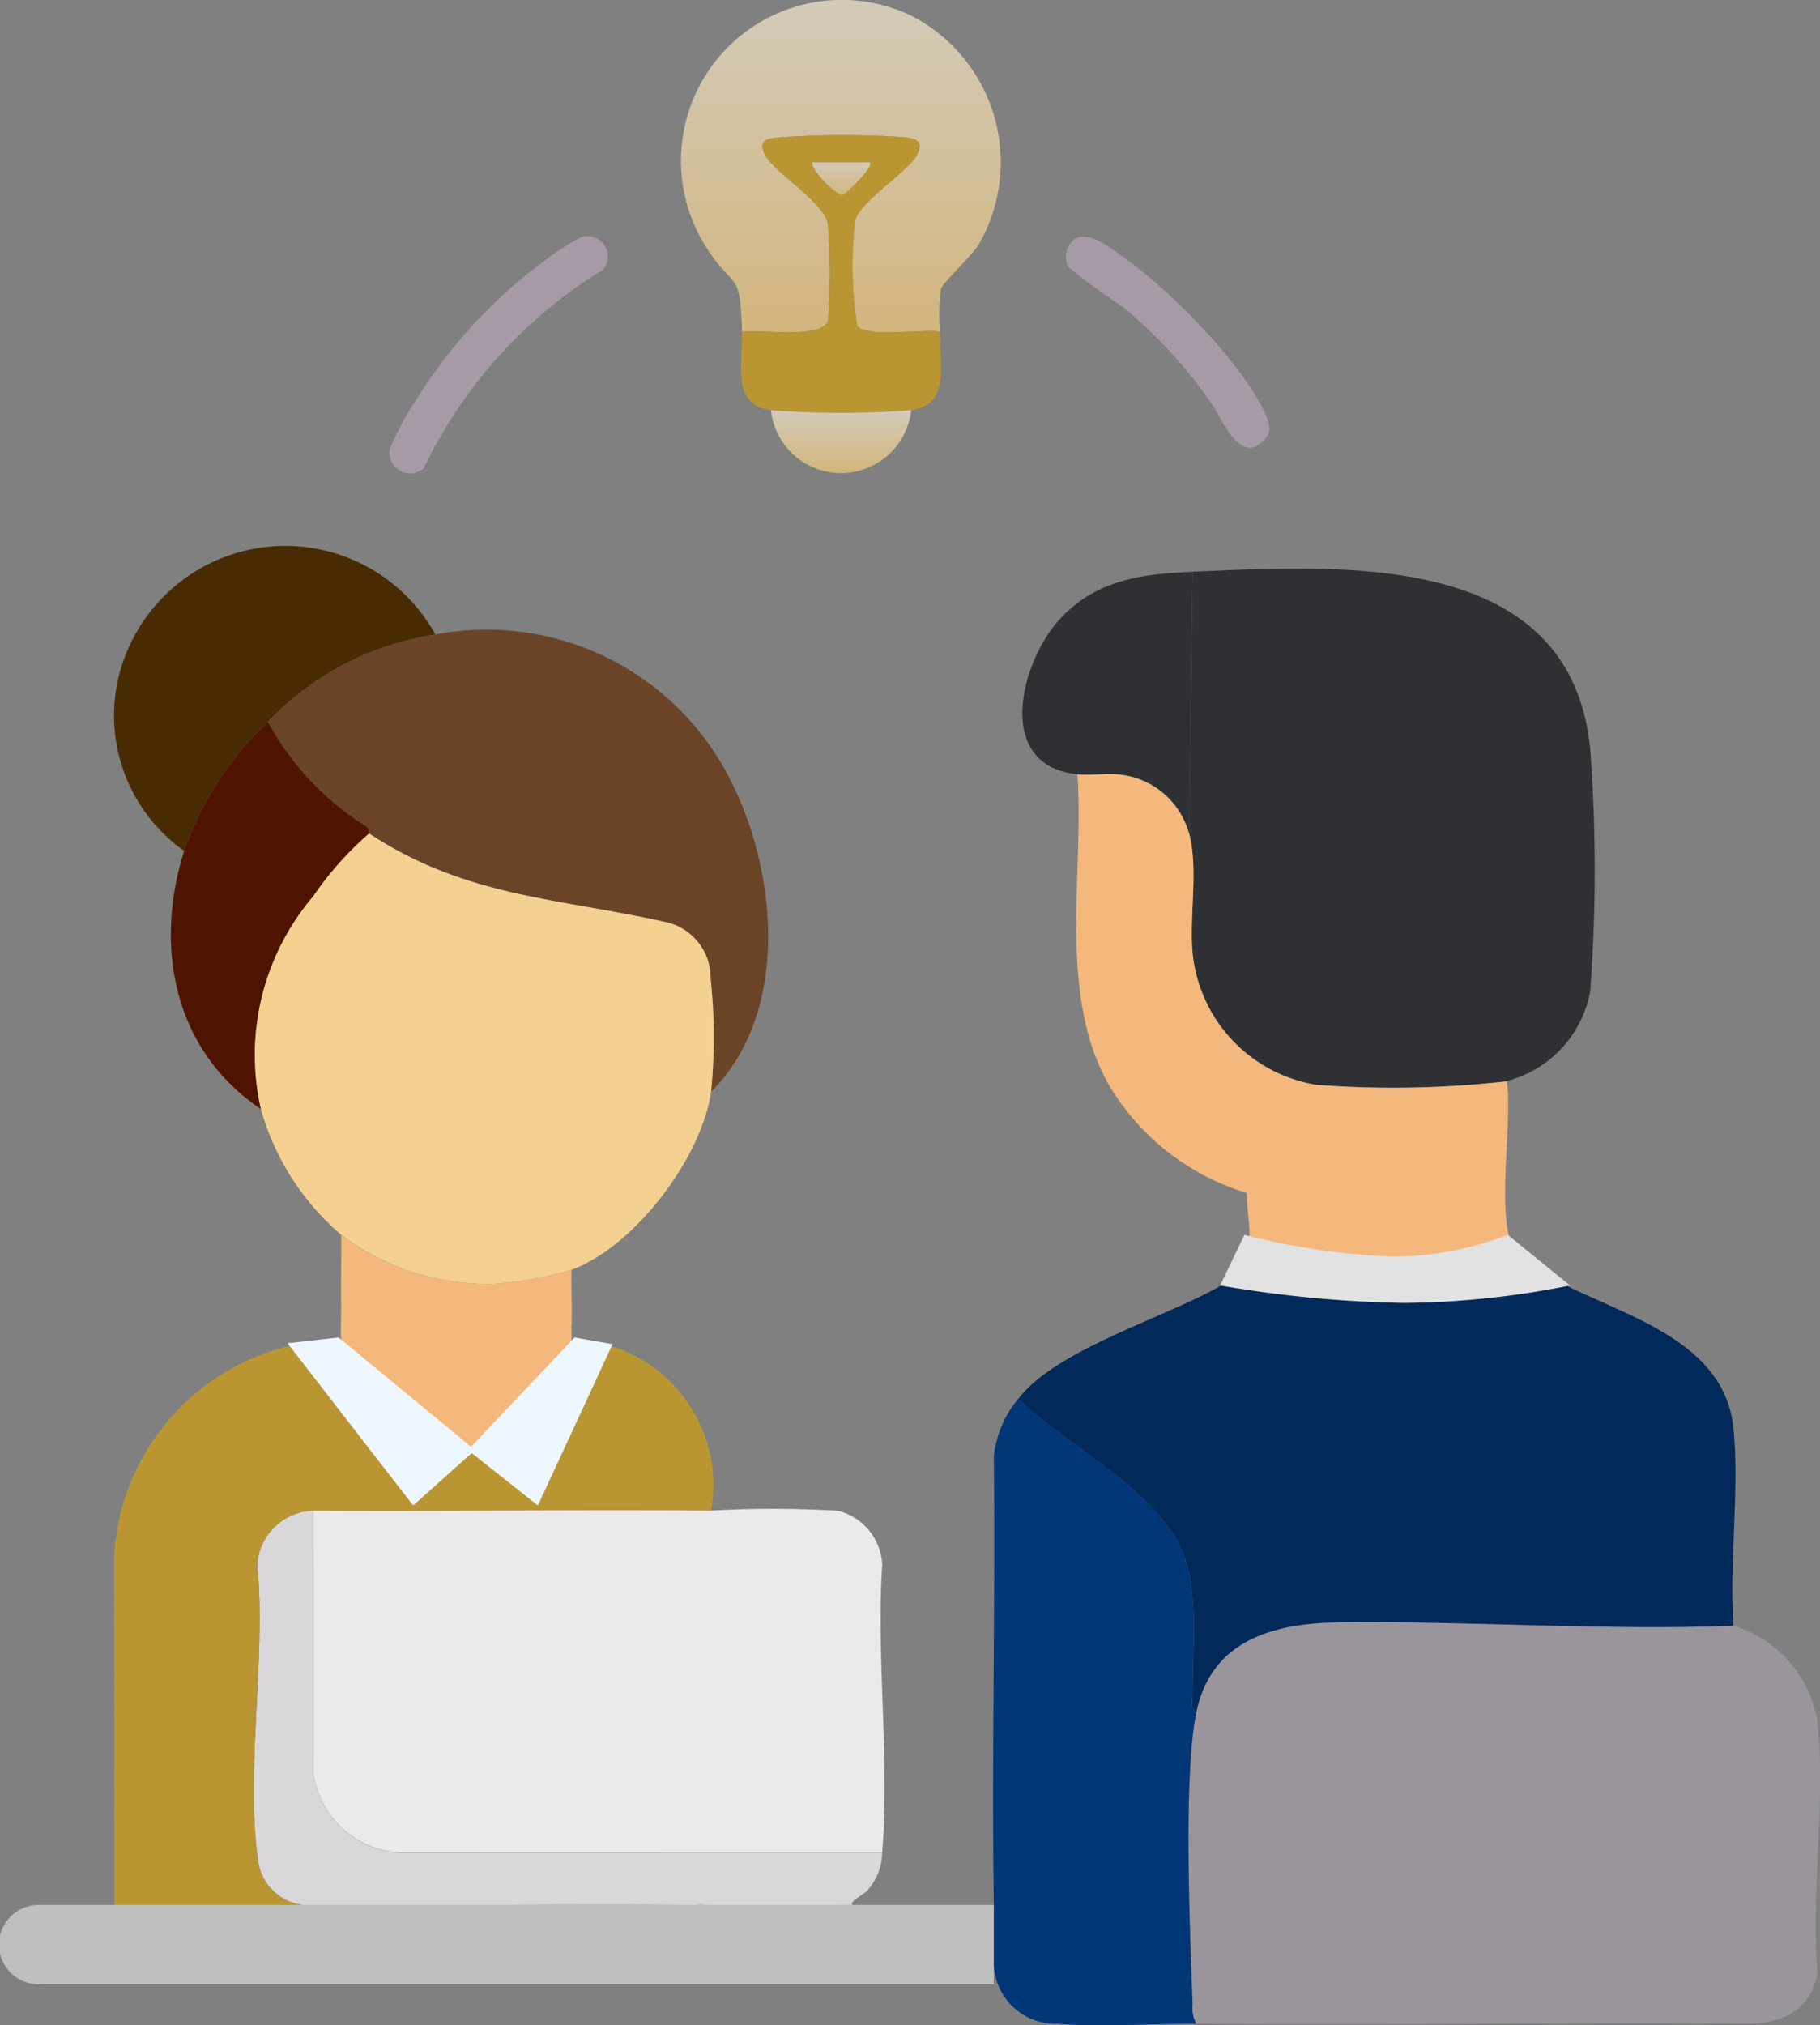
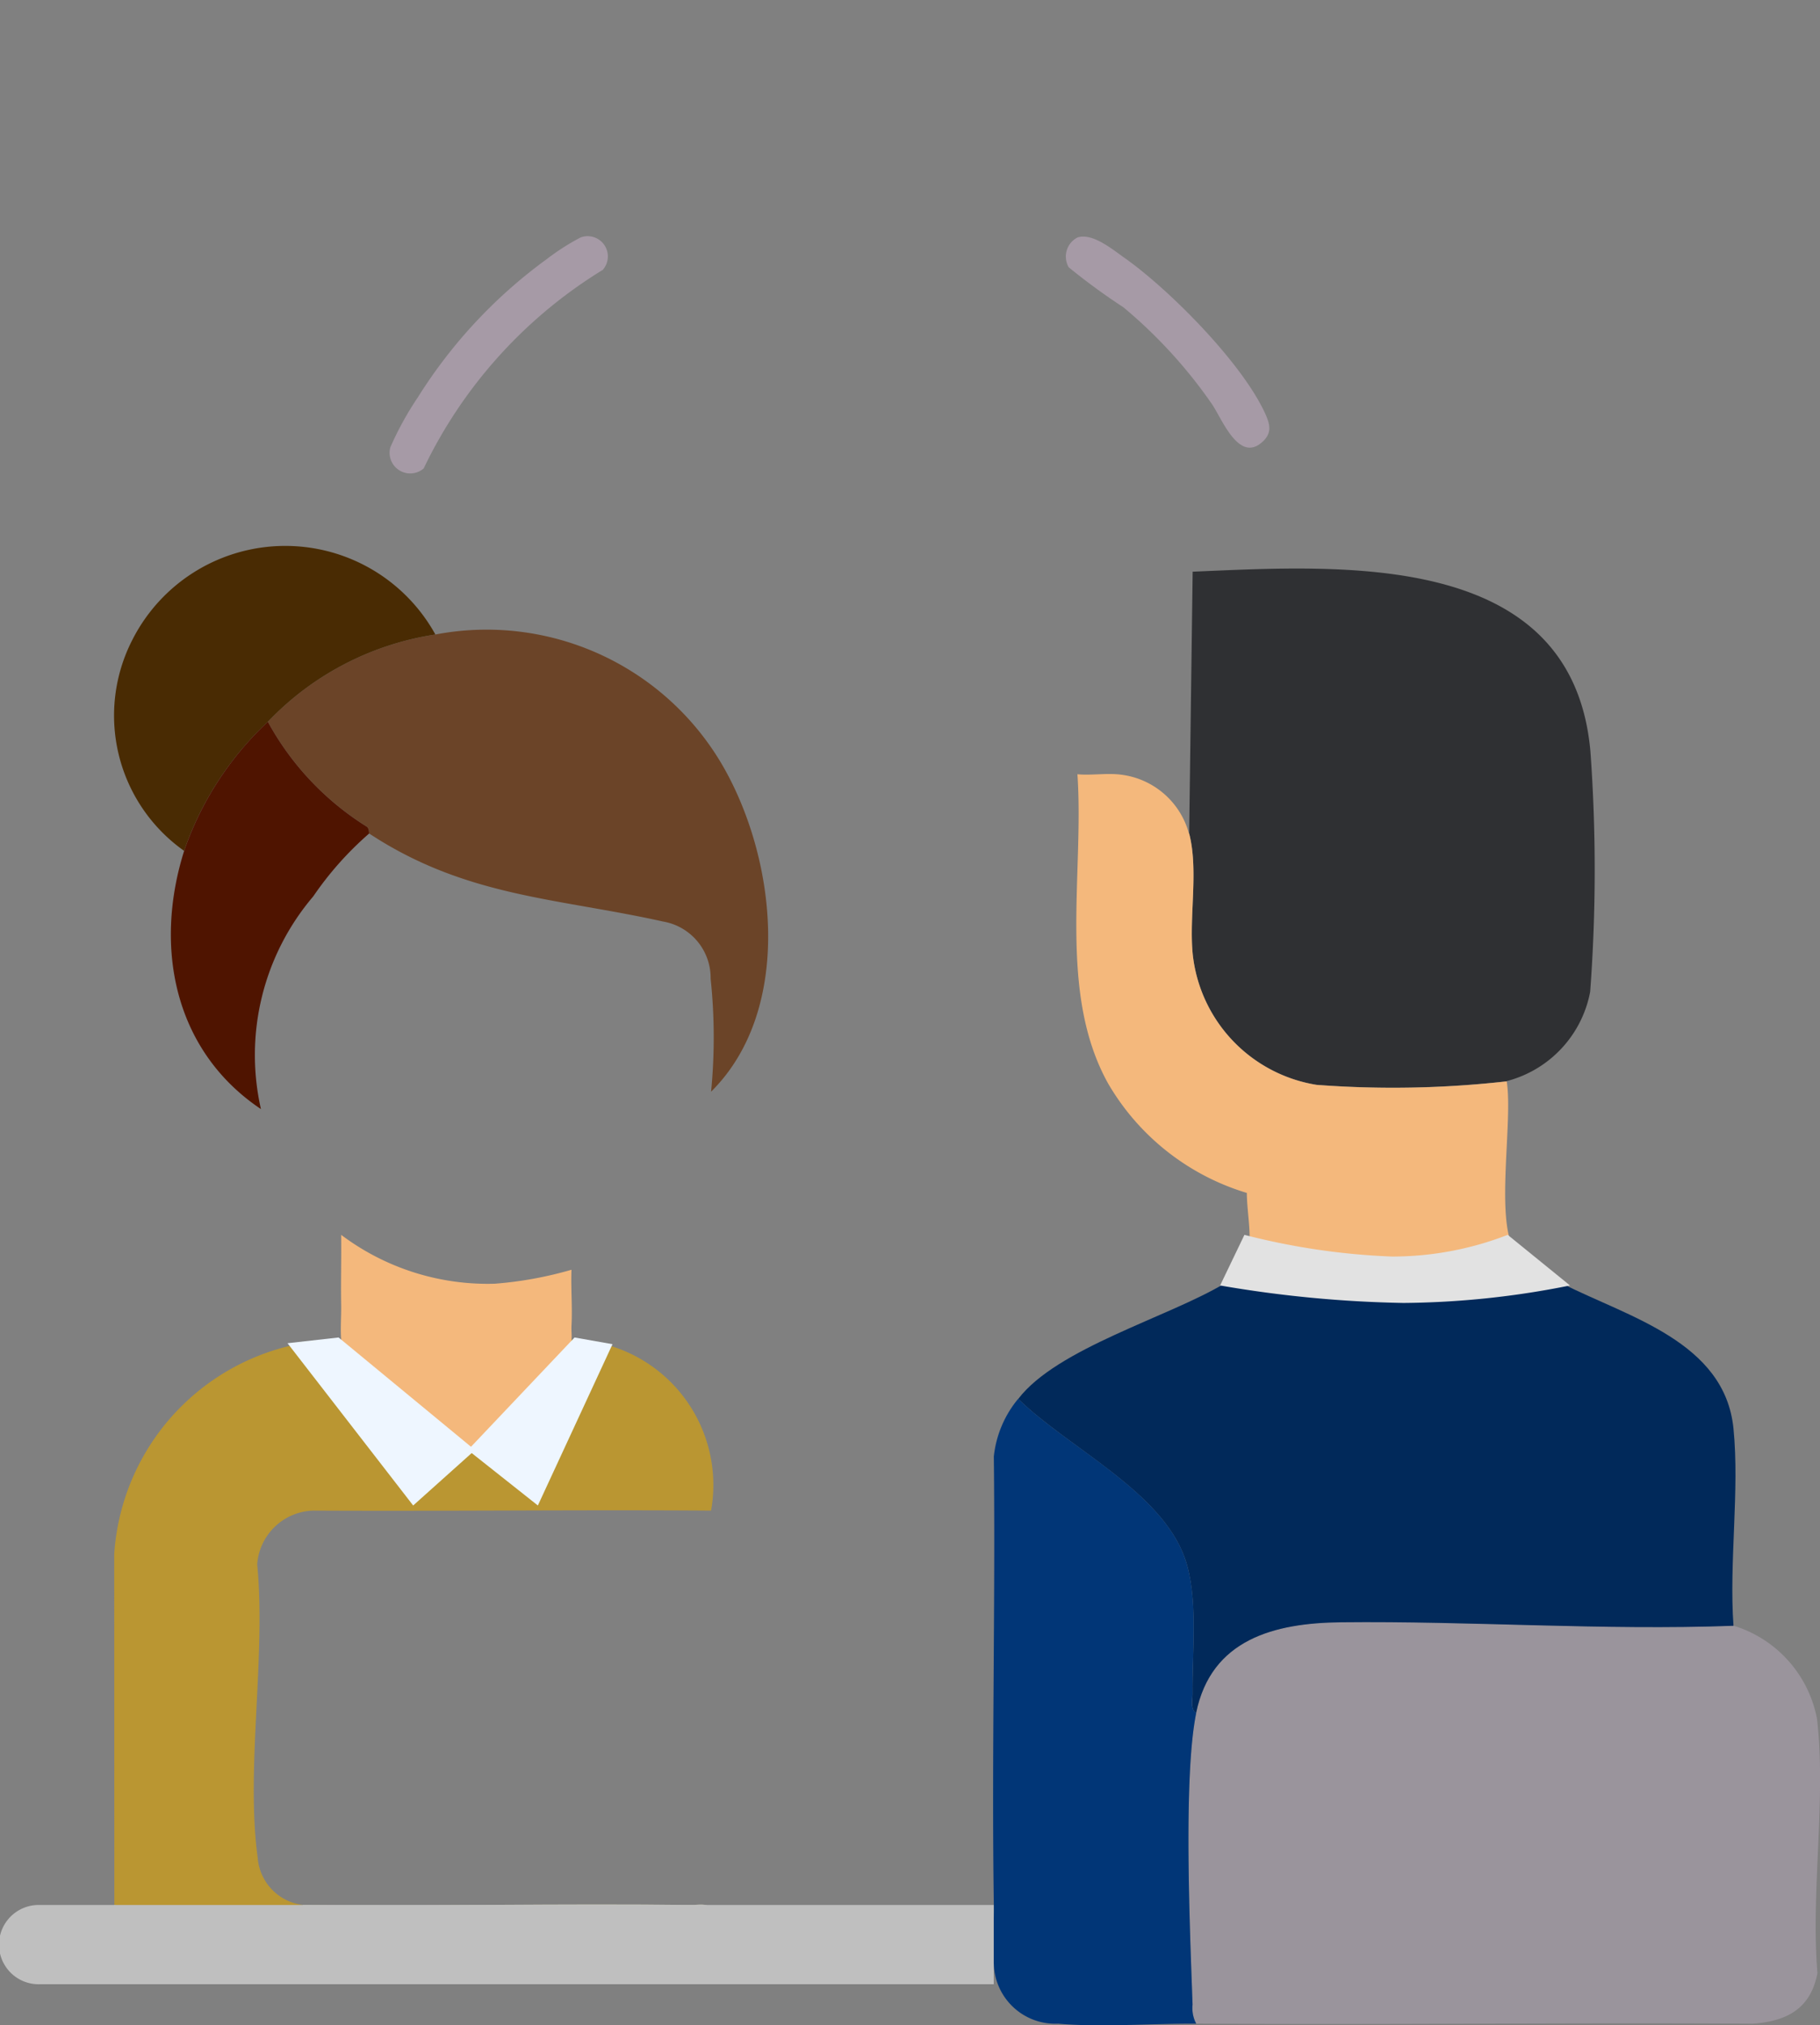
<svg xmlns="http://www.w3.org/2000/svg" width="71.925" height="80.022" viewBox="0 0 71.925 80.022">
  <rect x="0" y="0" width="71.925" height="80.022" fill="#808080" stroke="none" />
  <defs>
    <clipPath id="a">
-       <rect width="12.675" height="18.694" fill="none" />
-     </clipPath>
+       </clipPath>
    <linearGradient id="b" x1="0.5" x2="0.5" y2="1" gradientUnits="objectBoundingBox">
      <stop offset="0" stop-color="#d3cab8" />
      <stop offset="1" stop-color="#d3b57c" />
    </linearGradient>
  </defs>
  <g transform="translate(0 -1.481)">
    <g transform="translate(0 0)">
-       <path d="M92.338,235.454a42.987,42.987,0,0,1,5.025.009,2.313,2.313,0,0,1,1.738,2.123c-.244,3.684.308,7.746-.005,11.383l-18.967,0a3.638,3.638,0,0,1-3.5-3.123l-.015-10.4c5.238.027,10.484-.036,15.722,0" transform="translate(-64.236 -174.288)" fill="#ebe9eb" />
-       <path d="M64.428,235.883l.015,10.4a3.638,3.638,0,0,0,3.5,3.123l18.967-.005a2.246,2.246,0,0,1-.615,1.522c-.081.1-1.006.595-.35.546-1.89.036-3.858.125-5.792.138-.143-.229-.523-.137-.757-.14-5.124-.064-10.256.052-15.379,0a2.036,2.036,0,0,1-1.781-1.874c-.477-3.5.337-7.975-.019-11.579a2.289,2.289,0,0,1,2.214-2.131" transform="translate(-52.049 -174.717)" fill="#d9d7da" />
      <path d="M46.006,194.063c-.474,4.868-6.478,6.192-8.55,2.207a6.119,6.119,0,0,1-.552-2.207,9.067,9.067,0,0,0-8.969,8.476L27.94,216.4a.181.181,0,0,1,.138.138,16.716,16.716,0,0,0,2.207,0c1.7.014,3.4,0,5.1,0V216.4a2.036,2.036,0,0,1-1.781-1.874c-.477-3.5.337-7.974-.019-11.579A2.289,2.289,0,0,1,35.8,200.82c5.238.027,10.484-.037,15.722,0a5.747,5.747,0,0,0-5.516-6.758" transform="translate(-23.421 -139.654)" fill="#ba9632" />
      <path d="M90.191,332.351c-5.375.035-10.76.01-16.135,0v-.138c5.123.05,10.254-.066,15.379,0,.233,0,.613-.088.757.14" transform="translate(-62.09 -255.463)" fill="#d4d2c1" />
      <path d="M28.106,332.465c-.09-.017-.136-.037-.138-.138a.182.182,0,0,1,.138.138" transform="translate(-23.449 -255.577)" fill="#95d5a3" />
      <path d="M83.035,38.956a22.114,22.114,0,0,0-.017-4.465,2.261,2.261,0,0,0-1.877-2.26c-4.2-.935-7.8-.965-11.621-3.48-.012-.008.025-.191-.1-.277a11.219,11.219,0,0,1-3.9-4.136,11.526,11.526,0,0,1,6.62-3.448,10.785,10.785,0,0,1,11.282,5.06c2.2,3.7,2.908,9.736-.387,13.005" transform="translate(-54.934 5.661)" fill="#6b4428" />
      <path d="M40.733,3.5a11.526,11.526,0,0,0-6.62,3.448,12.586,12.586,0,0,0-3.31,5.1,6.546,6.546,0,0,1-2.051-8.326A6.776,6.776,0,0,1,40.733,3.5" transform="translate(-23.527 23.051)" fill="#492b03" />
      <path d="M45.617,43a11.219,11.219,0,0,0,3.9,4.136c.123.086.085.269.1.277a13,13,0,0,0-2.207,2.482A9.668,9.668,0,0,0,45.342,58.3c-3.432-2.3-4.239-6.387-3.034-10.205a12.588,12.588,0,0,1,3.31-5.1" transform="translate(-35.03 -12.998)" fill="#4f1400" />
-       <path d="M80.361,76.048a2.26,2.26,0,0,0-1.877-2.26c-4.2-.935-7.8-.965-11.621-3.48a13,13,0,0,0-2.207,2.482A9.667,9.667,0,0,0,62.588,81.2a10.125,10.125,0,0,0,3.172,4.965A9.631,9.631,0,0,0,71.828,88.1a15.008,15.008,0,0,0,3.034-.552c2.5-.919,5.144-4.428,5.516-7.033a22.125,22.125,0,0,0-.017-4.465" transform="translate(-52.277 -35.896)" fill="#f5d191" />
      <path d="M92.475,172.045c.04-.73-.028-1.475,0-2.207a15.008,15.008,0,0,1-3.034.552,9.631,9.631,0,0,1-6.068-1.931c.012.917-.016,1.841,0,2.758.008.454-.034.93,0,1.379a6.119,6.119,0,0,0,.552,2.207C86,178.788,92,177.464,92.475,172.6c.018-.181-.01-.37,0-.552" transform="translate(-69.89 -118.188)" fill="#f4b87c" />
      <path d="M312.2,263.3a4.781,4.781,0,0,1,3.294,3.67c.373,3.118-.249,6.868.019,10.055-.269,1.412-1.208,1.9-2.55,2-7.333-.048-14.67.048-22-.005a1.317,1.317,0,0,1-.144-.752c-.1-2.843-.374-8.98.144-11.522.6-2.924,3.107-3.557,5.723-3.586,5.122-.057,10.362.329,15.515.138" transform="translate(-243.689 -197.586)" fill="#9a949c" />
      <path d="M257.156,180.407h13.377c2.584,1.312,6.415,2.29,6.756,5.725.244,2.46-.179,5.291,0,7.79-5.152.191-10.392-.195-15.514-.138-2.616.029-5.128.662-5.723,3.586-.229-.144-.137-.523-.14-.757-.021-1.667.236-3.81-.3-5.349-.938-2.673-4.628-4.378-6.589-6.306,1.526-2,5.919-3.224,8.137-4.551" transform="translate(-208.783 -128.205)" fill="#01295a" />
      <path d="M250.9,220.984c-.518,2.542-.243,8.68-.144,11.522a1.317,1.317,0,0,0,.144.752c-1.729-.012-3.773.149-5.452,0a2.432,2.432,0,0,1-2.546-2.349c-.06-.742.011-1.584,0-2.345-.088-5.9.065-11.815,0-17.72a4.274,4.274,0,0,1,.964-2.277c1.96,1.927,5.65,3.633,6.589,6.306.54,1.54.284,3.682.3,5.349,0,.233-.089.613.14.757" transform="translate(-203.627 -151.819)" fill="#013677" />
      <path d="M303.39,25.788a40.07,40.07,0,0,1-7.517.139,5.86,5.86,0,0,1-4.894-5.173c-.145-1.5.235-3.309-.139-4.757l.138-10.343c5.869-.246,15.007-.89,15.719,7.1a64.789,64.789,0,0,1-.01,9.5,4.511,4.511,0,0,1-3.3,3.528" transform="translate(-243.845 18.415)" fill="#2f3033" />
      <path d="M267.714,58.1c.374,1.448-.006,3.254.139,4.757a5.86,5.86,0,0,0,4.894,5.174,40.083,40.083,0,0,0,7.517-.139c.25,1.6-.459,5.388.3,6.668a4.712,4.712,0,0,0,1.91,1.331H269.093c1.467-.619.908-2.286.9-3.591a9.522,9.522,0,0,1-5.477-4.315c-2.007-3.593-.948-8.276-1.218-12.228.552.053,1.148-.054,1.708.015a3.183,3.183,0,0,1,2.7,2.329" transform="translate(-220.719 -23.685)" fill="#f4b87c" />
-       <path d="M256.76,6.3l-.138,10.343a3.184,3.184,0,0,0-2.7-2.329c-.56-.069-1.156.038-1.709-.015-3.308-.321-2.272-4.434-.693-6.14,1.434-1.549,3.251-1.775,5.244-1.858" transform="translate(-209.628 17.772)" fill="#2f3033" />
      <path d="M1.566,335.457H39.272v-3.131H1.566a1.566,1.566,0,1,0,0,3.131" transform="translate(0 -255.577)" fill="#bfbfbf" />
      <path d="M57.223,31.761a27.465,27.465,0,0,0,5.834.857,12.609,12.609,0,0,0,4.571-.857l2.461,2a34.364,34.364,0,0,1-6.58.691,47.149,47.149,0,0,1-7.247-.691Z" transform="translate(-8.044 18.51)" fill="#e2e2e2" />
      <g transform="translate(15.402)">
        <path d="M260.187,89.168c.588-.178,1.372.477,1.838.805,1.792,1.263,4.7,4.2,5.586,6.2.177.4.247.728-.117,1.066-.952.882-1.616-.933-2.025-1.51a19.148,19.148,0,0,0-3.483-3.8,25.159,25.159,0,0,1-2.159-1.579.848.848,0,0,1,.361-1.184" transform="translate(-232.995 -78.309)" fill="#a69aa6" />
        <path d="M59.382,90.461A18.638,18.638,0,0,0,52.316,98.3.815.815,0,0,1,51,97.462a12.5,12.5,0,0,1,1.09-1.979,19.642,19.642,0,0,1,5.089-5.453,9.144,9.144,0,0,1,1.345-.86.8.8,0,0,1,.861,1.293" transform="translate(-50.975 -78.31)" fill="#a69aa6" />
        <g transform="translate(11.472 1.481)">
          <g clip-path="url(#a)">
            <path d="M10.276,13.106c-.691-.114-2.9.254-3.277-.229A15.225,15.225,0,0,1,6.924,8.69c.237-.769,2.146-1.946,2.456-2.6.236-.5-.031-.609-.482-.661a34.755,34.755,0,0,0-4.909,0c-.46.037-.934.049-.645.661.335.709,2.3,1.854,2.494,2.728a25.728,25.728,0,0,1,.008,3.856c-.252.749-2.688.327-3.4.435-.063-2.549-.306-1.579-1.436-3.378A6.355,6.355,0,0,1,9.135.62a6.511,6.511,0,0,1,2.672,9.04c-.268.44-1.42,1.505-1.5,1.766a8.225,8.225,0,0,0-.033,1.681" transform="translate(0 -0.001)" fill="url(#b)" />
            <path d="M15.213,24.056c-.03,1.209.436,2.917-1.141,3.1a36.33,36.33,0,0,1-5.545,0c-1.577-.184-1.111-1.892-1.141-3.1.71-.108,3.146.314,3.4-.435a25.728,25.728,0,0,0-.008-3.856c-.2-.874-2.159-2.019-2.494-2.728-.29-.612.185-.624.645-.661a34.657,34.657,0,0,1,4.909,0c.451.051.718.16.482.66-.309.657-2.218,1.834-2.456,2.6a15.227,15.227,0,0,0,.075,4.187c.38.483,2.586.115,3.277.229m-2.772-6.692H10.157c-.043.339.991,1.331,1.2,1.294.132-.023,1.257-1.139,1.082-1.294" transform="translate(-4.937 -10.951)" fill="#ba9632" />
            <path d="M16.5,49.451a2.789,2.789,0,0,1-5.545,0,36.331,36.331,0,0,0,5.545,0" transform="translate(-7.364 -33.245)" fill="url(#b)" />
            <path d="M18.211,19.569c.175.155-.951,1.271-1.082,1.294-.21.037-1.244-.955-1.2-1.294Z" transform="translate(-10.707 -13.156)" fill="url(#b)" />
          </g>
        </g>
      </g>
    </g>
    <path d="M15.277,36.492l-2.018.227,4.965,6.411,2.444-2.189Z" transform="translate(-1.896 17.834)" fill="#eef6ff" />
    <path d="M17.791,36.492l1.5.265-2.95,6.373L13.576,40.94Z" transform="translate(4.915 17.834)" fill="#eef6ff" />
  </g>
</svg>